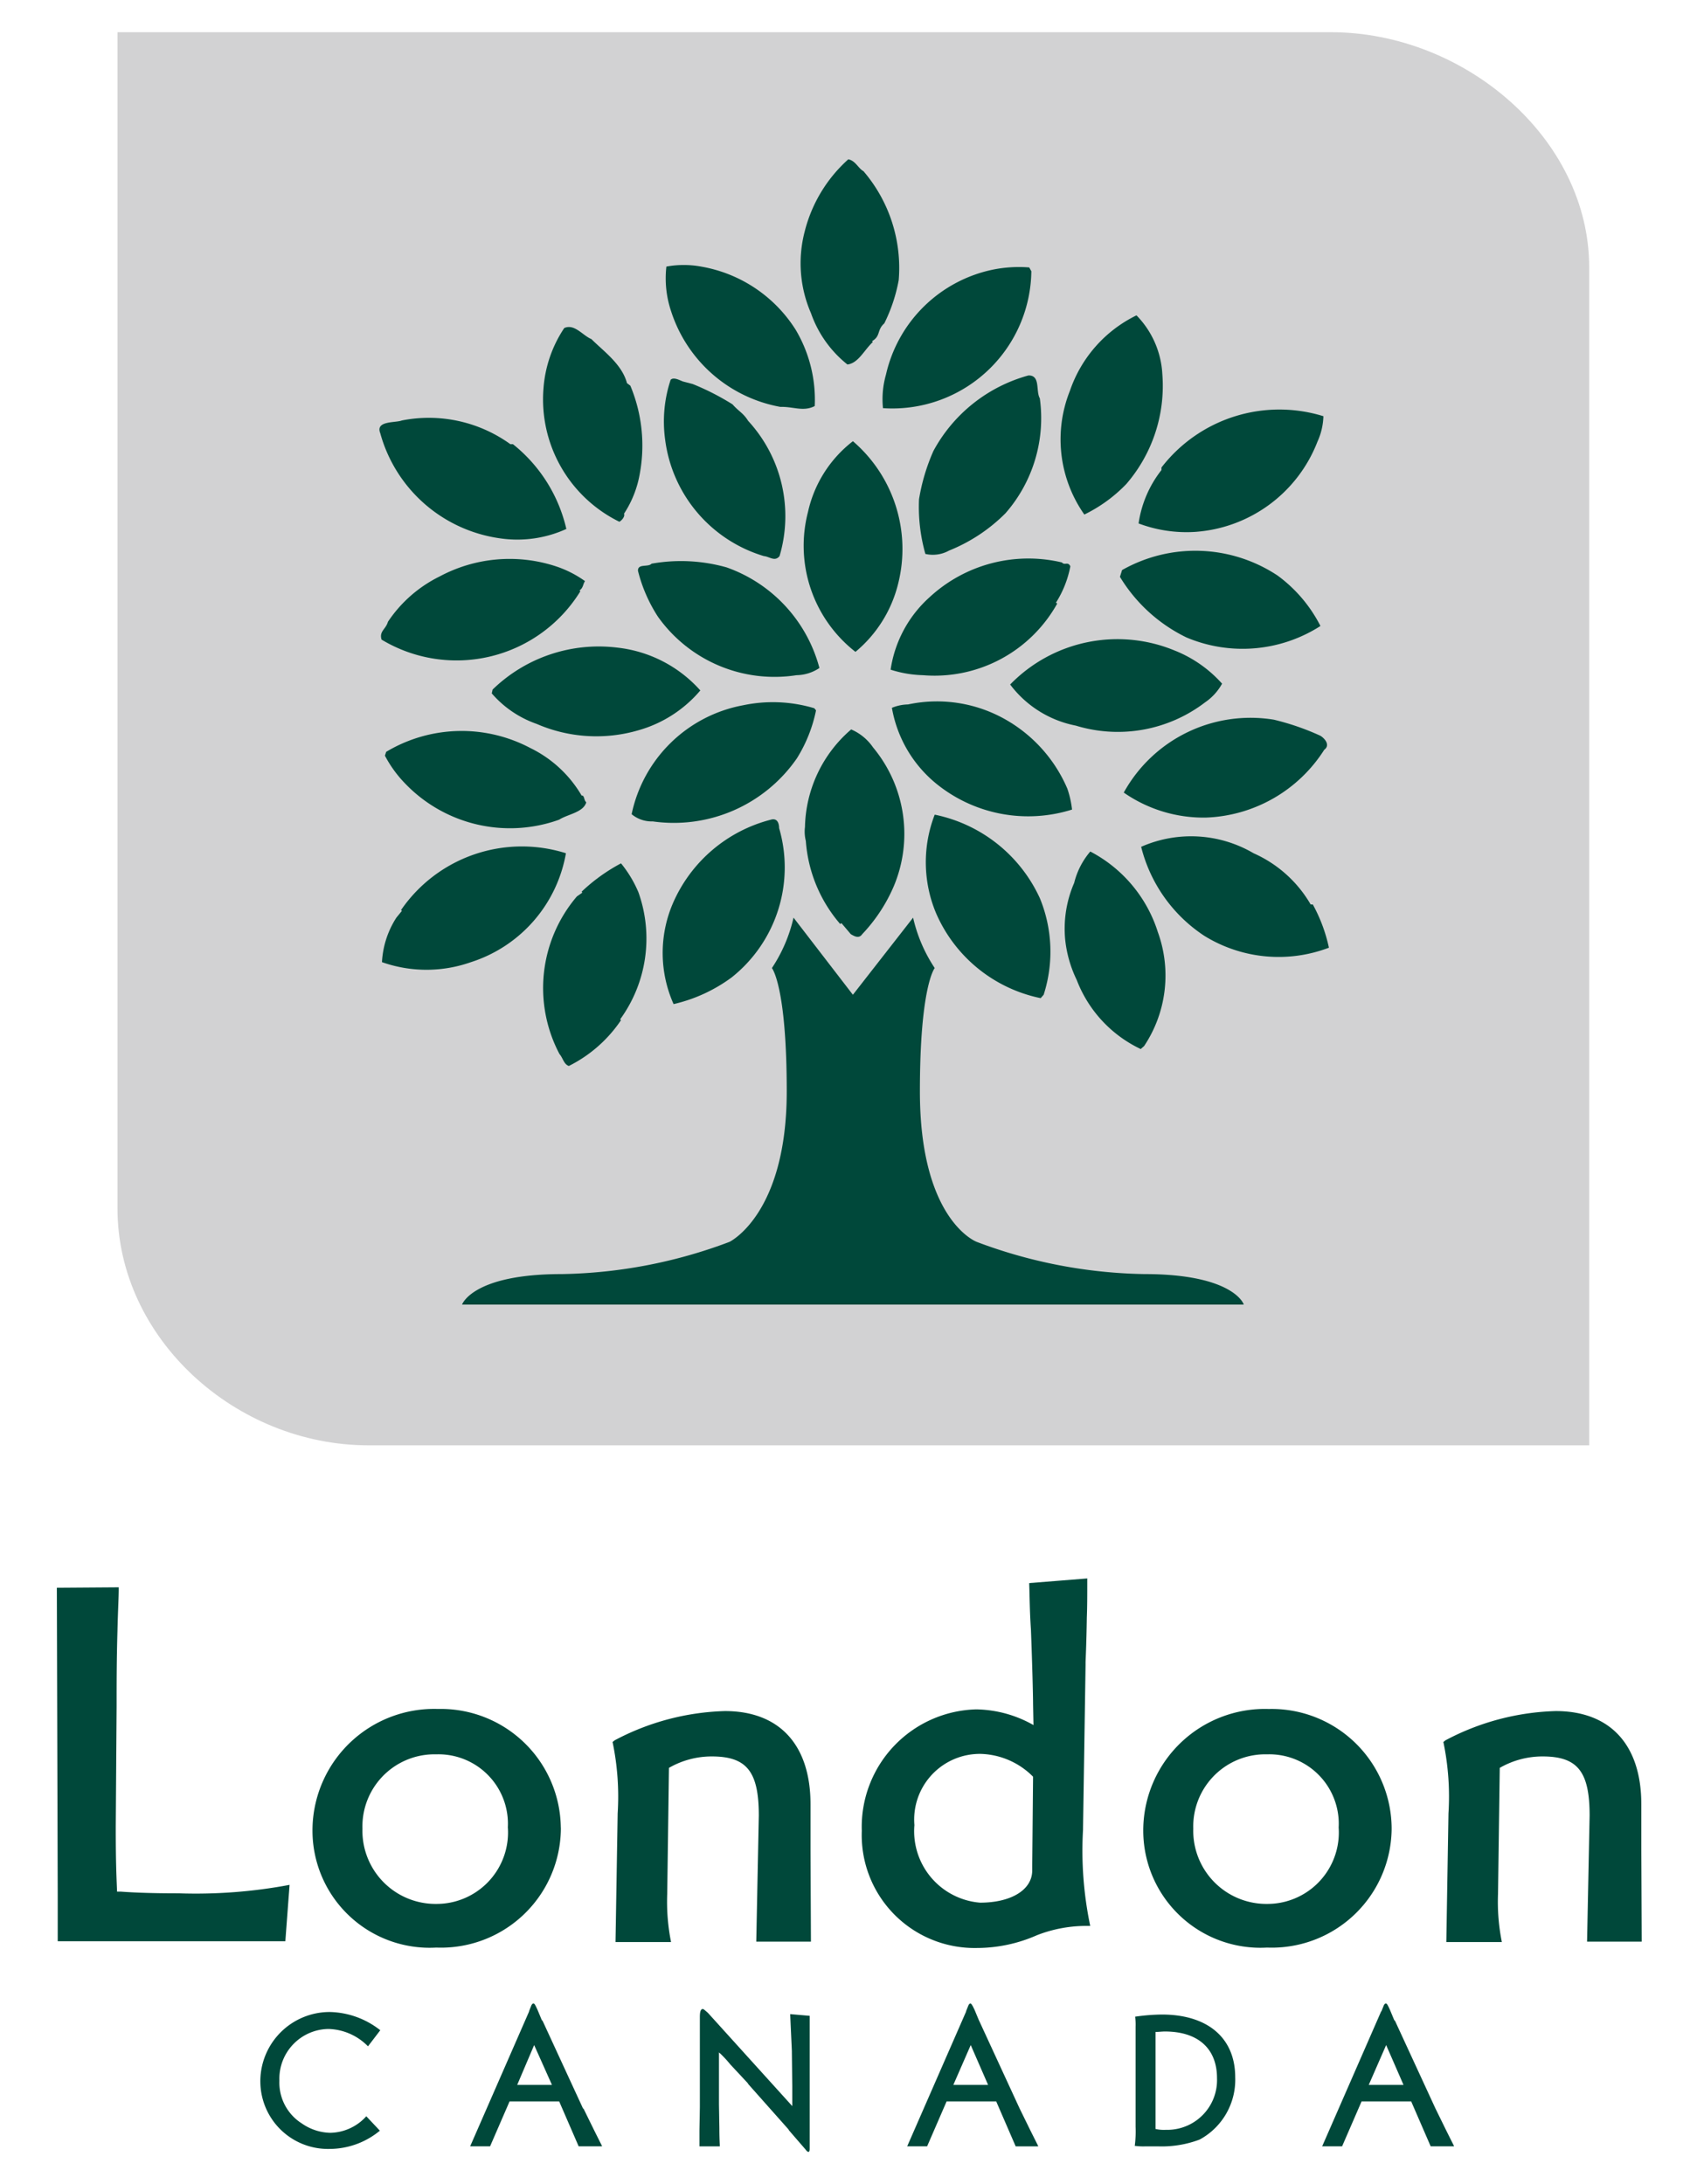
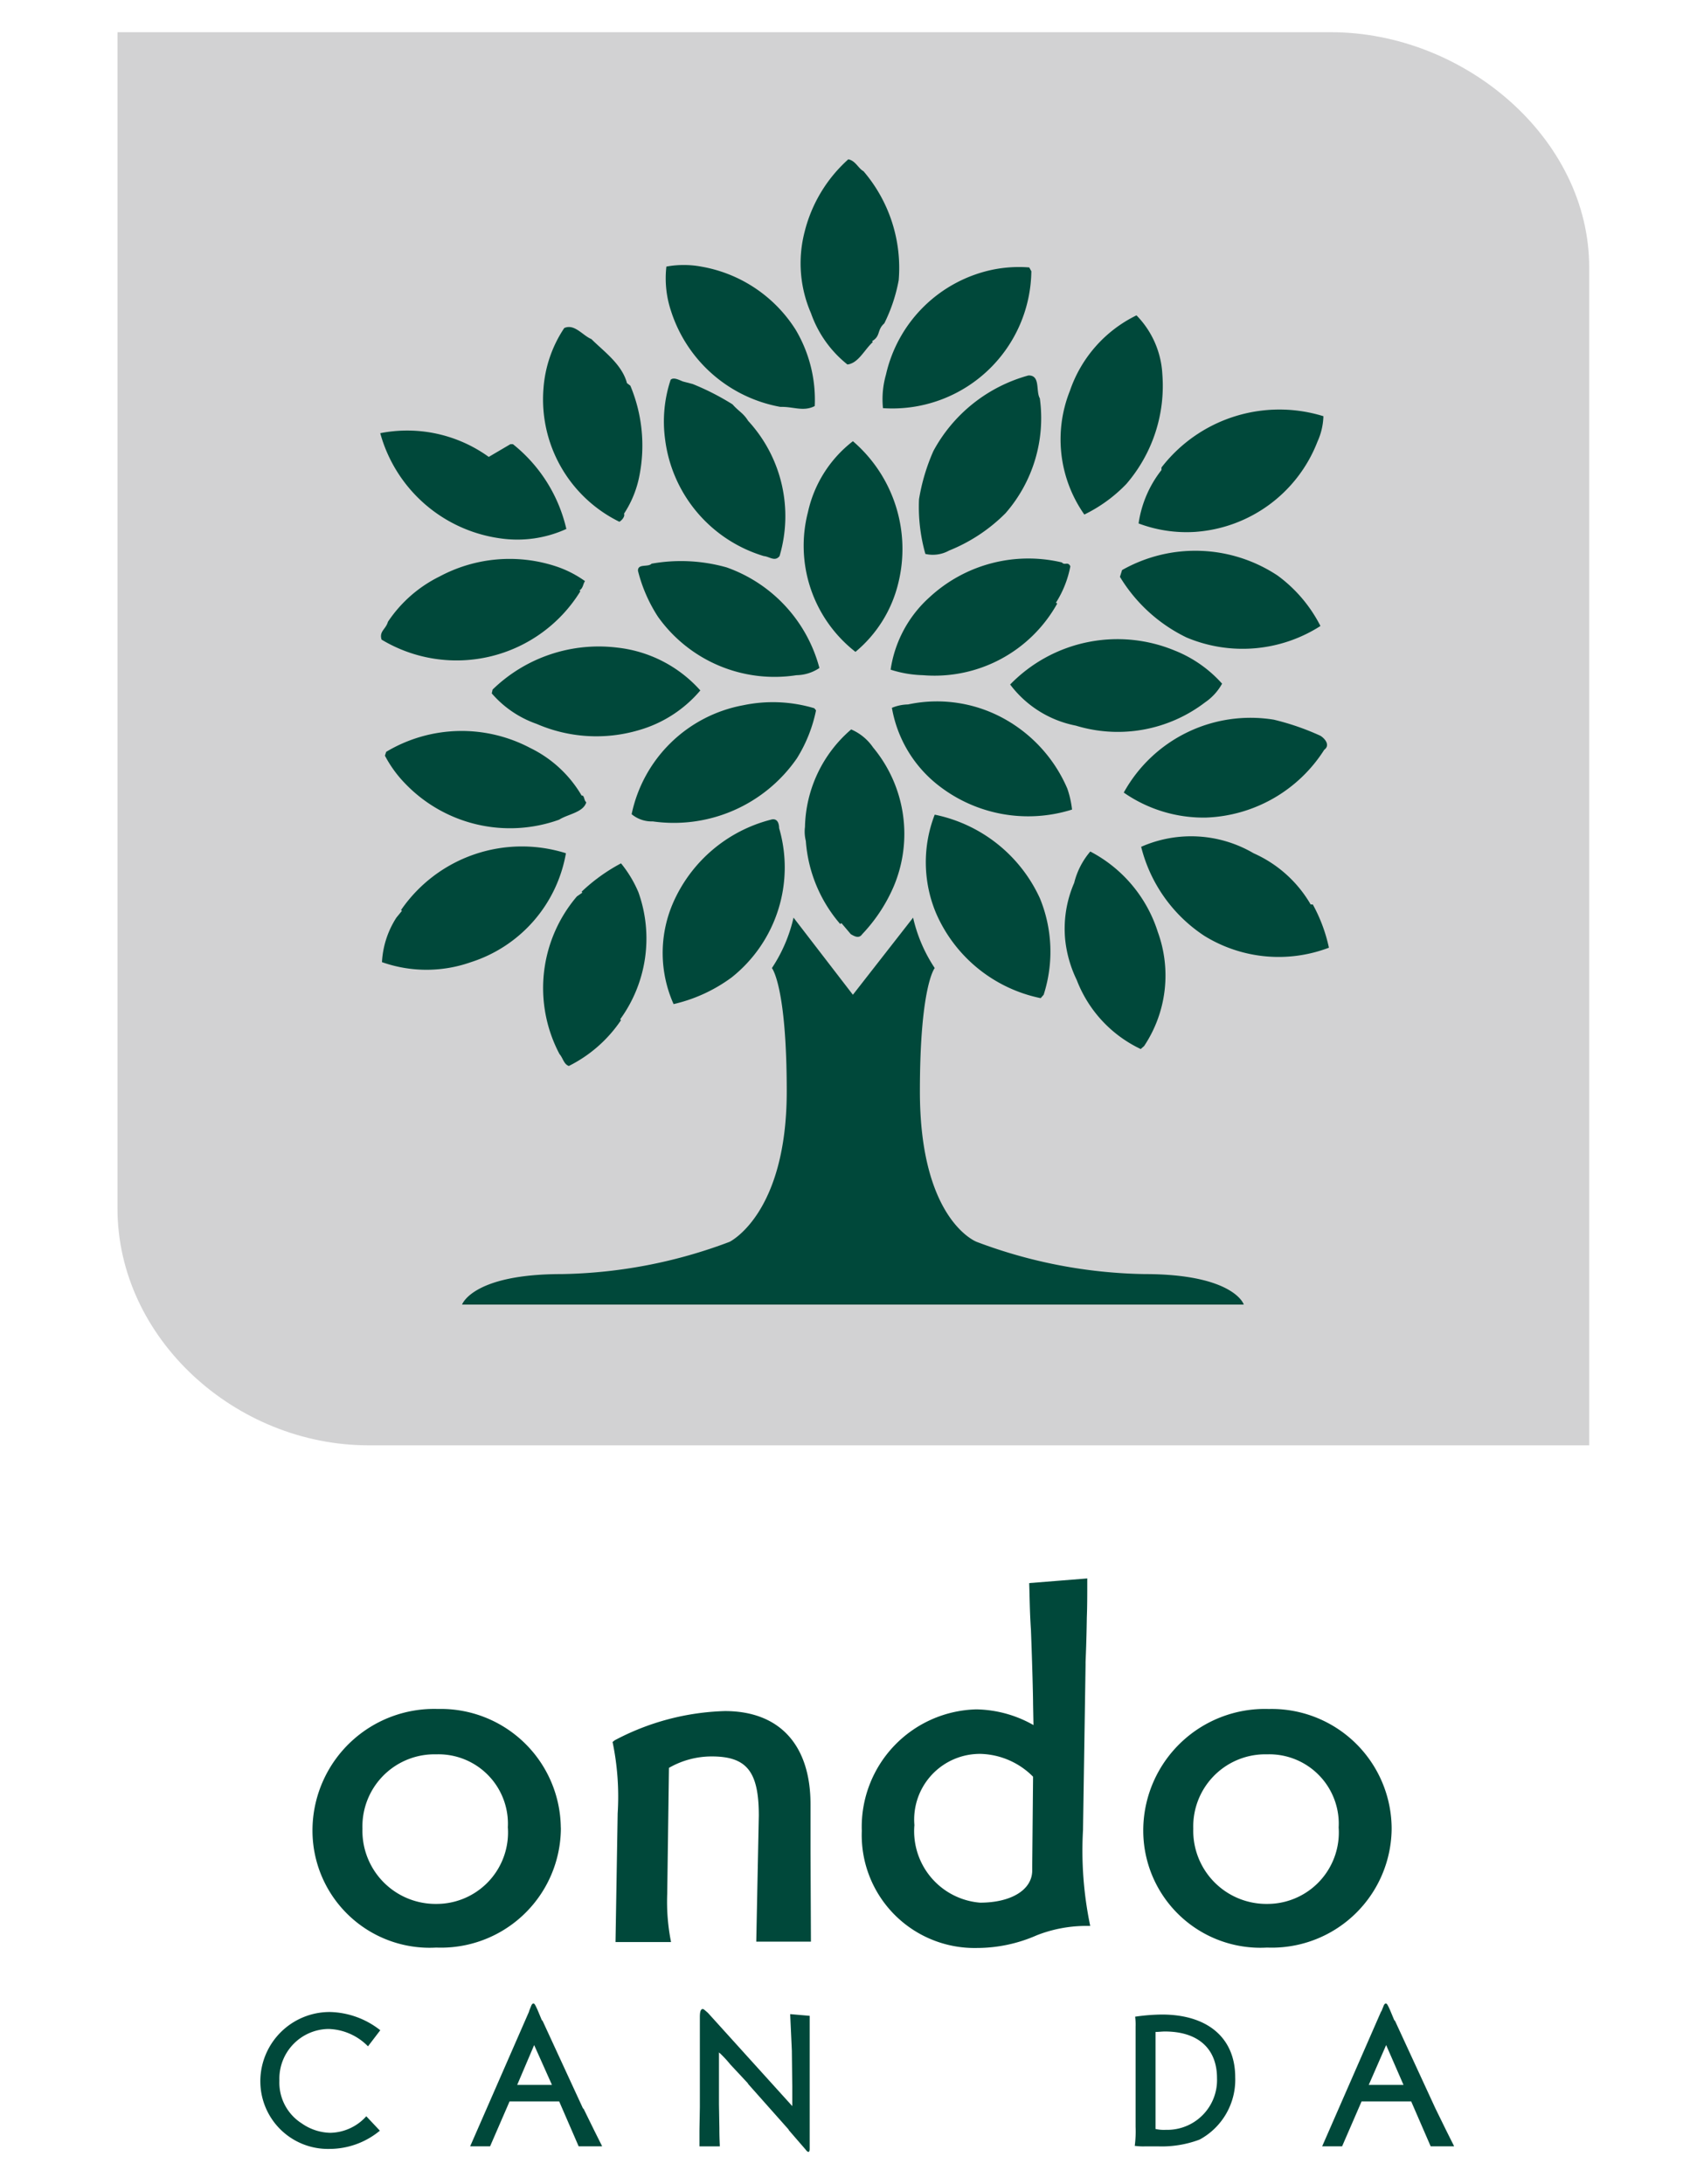
<svg xmlns="http://www.w3.org/2000/svg" id="layer" width="61.898" height="80" viewBox="0 0 61.898 80">
  <defs>
    <style>
      .cls-1 {
        fill: #d2d2d3;
      }

      .cls-2 {
        fill: #00483a;
      }
    </style>
  </defs>
  <path class="cls-1" d="M4.303,1.18V44.262c0,4.766,4.332,8.678,9.191,8.678h44.712V9.796c0-4.751-4.595-8.616-9.455-8.616Z" />
-   <path class="cls-2" d="M4.349,58.141v.062c0,.31-.031.823-.047,1.537-.031,1.04-.031,1.941-.031,2.655v.093L4.24,66.913v.062c0,1.366.031,1.847.047,2.313h.14c.636.047,1.351.062,2.127.062a18.567,18.567,0,0,0,4.052-.31l-.155,2.065H2.114V69.443L2.082,58.157Z" />
  <path class="cls-2" d="M18.601,66.944a2.617,2.617,0,0,1-2.433,2.788q-.095.006-.191.006a2.679,2.679,0,0,1-2.703-2.655q0-.054.001-.108a2.64,2.64,0,0,1,2.561-2.716q.07-.002.14,0a2.544,2.544,0,0,1,2.626,2.458q.004.114-.003.228m1.941,0A4.395,4.395,0,0,0,16.1,62.596l-.06.001a4.456,4.456,0,0,0-4.593,4.314q-.002.063-.002.126a4.291,4.291,0,0,0,4.275,4.307q.129,0,.258-.007a4.391,4.391,0,0,0,4.561-4.215q.004-.089.003-.178" />
  <path class="cls-2" d="M22.513,63.745A9.132,9.132,0,0,1,26.55,62.674c2.003,0,3.136,1.242,3.136,3.416v1.661l.015,3.369H27.699l.093-4.611v-.015c0-1.615-.45-2.158-1.723-2.158a3.132,3.132,0,0,0-1.568.419L24.438,69.35v.015a7.477,7.477,0,0,0,.14,1.77h-2.034l.078-4.673v-.031a9.783,9.783,0,0,0-.186-2.624Z" />
  <path class="cls-2" d="M37.837,65.081l-.031,3.291v.14c0,.714-.776,1.18-1.91,1.18a2.627,2.627,0,0,1-2.406-2.831l.001-.01a2.406,2.406,0,0,1,2.195-2.6q.106-.009.212-.009a2.81,2.81,0,0,1,1.941.838M39.84,57.815l-2.143.171v.062c.016.435.016.963.062,1.646.047,1.211.078,2.406.078,2.717l.015.776a4.366,4.366,0,0,0-2.096-.575,4.306,4.306,0,0,0-4.193,4.416l.001.039a4.134,4.134,0,0,0,3.979,4.283q.114.004.228.002a5.45,5.45,0,0,0,2.204-.466,4.963,4.963,0,0,1,1.863-.342h.093a13.416,13.416,0,0,1-.264-3.524v-.046l.093-5.993v-.093c0-.062.031-.621.046-1.646.016-.388.016-.807.016-1.335v-.093Z" />
  <path class="cls-2" d="M49.03,66.944a2.617,2.617,0,0,1-2.433,2.788q-.095.006-.19.006a2.679,2.679,0,0,1-2.703-2.655q0-.054.001-.108a2.64,2.64,0,0,1,2.561-2.716q.07-.002.14,0a2.544,2.544,0,0,1,2.626,2.458q.004.114-.003.228m1.941,0a4.395,4.395,0,0,0-4.442-4.348l-.06.001A4.456,4.456,0,0,0,41.875,66.911q-.002.063-.002.126a4.291,4.291,0,0,0,4.275,4.307q.129,0,.258-.007a4.391,4.391,0,0,0,4.561-4.215q.004-.089.003-.178" />
-   <path class="cls-2" d="M52.942,63.745a9.132,9.132,0,0,1,4.037-1.071c2.003,0,3.136,1.242,3.136,3.416v1.661L60.13,71.12H58.128l.093-4.611v-.015c0-1.615-.45-2.158-1.723-2.158a3.132,3.132,0,0,0-1.568.419L54.867,69.35v.015a7.477,7.477,0,0,0,.14,1.77H52.973l.078-4.673v-.031a9.783,9.783,0,0,0-.186-2.624Z" />
  <path class="cls-2" d="M13.478,74.954a2.109,2.109,0,0,0-1.444-.636,1.824,1.824,0,0,0-1.802,1.846l.001.048a1.771,1.771,0,0,0,.823,1.568,1.887,1.887,0,0,0,1.04.342,1.818,1.818,0,0,0,1.32-.606l.497.528a2.896,2.896,0,0,1-1.847.668,2.476,2.476,0,0,1-2.53-2.421c-.001-.026-.001-.053-.001-.079a2.541,2.541,0,0,1,2.546-2.515,3.082,3.082,0,0,1,1.847.668Z" />
  <path class="cls-2" d="M19.564,74.908l.652,1.459h-1.273Zm2.484,3.695h0l-.295-.59-.373-.761-.031-.031L19.874,74.023l-.031-.031-.155-.373c-.093-.202-.109-.233-.155-.233-.031,0-.062.031-.093.124l-.062.155v.015l-2.158,4.937h.73l.714-1.646H20.48l.714,1.646h.854Z" />
  <path class="cls-2" d="M29.655,73.837V78.696c0,.093-.015.124-.047.124s-.062-.031-.109-.093l-.31-.357-.295-.342-.015-.031-1.475-1.661-.015-.031-.637-.683a4.228,4.228,0,0,0-.388-.419s-.015,0-.031-.031v1.91l.015.869c0,.373.015.59.015.636v.031h-.745v-.59l.015-.838V73.883c0-.202.031-.295.109-.295.031,0,.078.047.186.14l3.09,3.416V76.43l-.015-1.258v-.046l-.062-1.351Z" />
-   <path class="cls-2" d="M35.554,74.908l.636,1.459h-1.273Zm2.469,3.695h0l-.295-.59-.373-.761-.015-.031L35.865,74.023l-.015-.031-.155-.373c-.093-.202-.124-.233-.155-.233s-.062.031-.093.124l-.062.155v.015l-2.158,4.937h.73l.714-1.646h1.816L37.2,78.618h.823Z" />
  <path class="cls-2" d="M42.323,77.982V74.427h.015c.109,0,.217-.016.326-.016,1.211,0,1.91.621,1.91,1.708a1.823,1.823,0,0,1-1.749,1.893q-.065.003-.13.001a1.397,1.397,0,0,1-.373-.031m-.745-4.13v.031a2.208,2.208,0,0,1,.015.357v3.664a4.1,4.1,0,0,1-.031.699h.031a2.22,2.22,0,0,0,.373.015h.435a3.928,3.928,0,0,0,1.537-.248,2.491,2.491,0,0,0,1.304-2.282c0-1.444-1.009-2.298-2.686-2.298a7.295,7.295,0,0,0-.978.078h0Z" />
  <path class="cls-2" d="M50.769,74.908l.636,1.459h-1.273Zm2.484,3.695h0l-.295-.59-.373-.761-.015-.031L51.095,74.023l-.031-.031-.155-.373c-.093-.202-.109-.233-.155-.233-.031,0-.062.031-.093.124l-.062.155-.015.015-2.158,4.937h.73l.714-1.646h1.816l.714,1.646h.854Z" />
  <path class="cls-2" d="M31.627,6.272a5.446,5.446,0,0,1,1.289,3.99,5.943,5.943,0,0,1-.528,1.583c-.279.248-.124.466-.45.652l.031.031c-.31.28-.528.776-.931.823a4.154,4.154,0,0,1-1.335-1.879,4.587,4.587,0,0,1-.233-2.981,5.277,5.277,0,0,1,1.599-2.655c.264.046.373.342.559.435" />
  <path class="cls-2" d="M29.142,12.078a5.032,5.032,0,0,1,.699,2.795c-.419.217-.792.015-1.258.031a5.173,5.173,0,0,1-4.005-3.509,3.779,3.779,0,0,1-.171-1.63,3.505,3.505,0,0,1,1.273,0,5.12,5.12,0,0,1,3.462,2.313" />
  <path class="cls-2" d="M37.774,9.936a5.091,5.091,0,0,1-5.155,5.025q-.139-.002-.279-.011a3.27,3.27,0,0,1,.109-1.226,5.069,5.069,0,0,1,3.928-3.85,4.823,4.823,0,0,1,1.32-.078Z" />
  <path class="cls-2" d="M42.572,13.708a5.499,5.499,0,0,1-1.32,4.021,5.426,5.426,0,0,1-1.537,1.118,4.79,4.79,0,0,1-.528-4.533,4.796,4.796,0,0,1,2.438-2.763,3.326,3.326,0,0,1,.947,2.158" />
  <path class="cls-2" d="M22.963,14.034l.124.093a5.682,5.682,0,0,1,.342,3.245,3.863,3.863,0,0,1-.574,1.444c.046.093-.078.248-.171.295a4.993,4.993,0,0,1-2.779-4.875,4.577,4.577,0,0,1,.761-2.22c.373-.171.683.28.994.404.45.45,1.118.916,1.304,1.615" />
  <path class="cls-2" d="M38.085,14.593a5.293,5.293,0,0,1-1.258,4.207,6.144,6.144,0,0,1-2.065,1.366,1.223,1.223,0,0,1-.869.124,6.318,6.318,0,0,1-.233-2.003,7.241,7.241,0,0,1,.528-1.77,5.653,5.653,0,0,1,3.478-2.764c.45-.015.264.574.419.838" />
  <path class="cls-2" d="M25.37,14.066a9.241,9.241,0,0,1,1.459.745c.233.264.388.31.574.606a5.152,5.152,0,0,1,1.149,4.952c-.171.217-.373.016-.574,0a5.132,5.132,0,0,1-3.617-4.269,4.851,4.851,0,0,1,.202-2.189c.109-.109.326.015.45.062Z" />
  <path class="cls-2" d="M48.471,15.245a2.406,2.406,0,0,1-.217.931,5.191,5.191,0,0,1-4.487,3.307,4.98,4.98,0,0,1-2.065-.31,4.116,4.116,0,0,1,.838-1.956v-.093a5.453,5.453,0,0,1,5.931-1.879" />
-   <path class="cls-2" d="M18.694,16.27h.093a5.565,5.565,0,0,1,1.956,3.105,4.327,4.327,0,0,1-2.438.342,5.309,5.309,0,0,1-4.378-3.85c-.186-.466.559-.373.792-.466a5.102,5.102,0,0,1,3.974.869" />
+   <path class="cls-2" d="M18.694,16.27h.093a5.565,5.565,0,0,1,1.956,3.105,4.327,4.327,0,0,1-2.438.342,5.309,5.309,0,0,1-4.378-3.85a5.102,5.102,0,0,1,3.974.869" />
  <path class="cls-2" d="M32.9,21.362a4.705,4.705,0,0,1-1.568,2.515A4.929,4.929,0,0,1,29.593,18.754a4.497,4.497,0,0,1,1.646-2.593A5.204,5.204,0,0,1,32.9,21.362" />
  <path class="cls-2" d="M48.362,22.93a5.286,5.286,0,0,1-4.906.419,5.808,5.808,0,0,1-2.437-2.22l.078-.248a5.448,5.448,0,0,1,5.698.202,5.23,5.23,0,0,1,1.568,1.847" />
  <path class="cls-2" d="M39.203,20.741a3.815,3.815,0,0,1-.528,1.335l.047.031A5.142,5.142,0,0,1,33.8,24.731a4.178,4.178,0,0,1-1.18-.202,4.43,4.43,0,0,1,1.428-2.655,5.327,5.327,0,0,1,4.844-1.273c.109.124.217-.047.31.14" />
  <path class="cls-2" d="M21.427,21.285c-.078.109-.062.248-.202.342l.031.031a5.326,5.326,0,0,1-7.281,1.77c-.093-.31.155-.373.233-.652a4.844,4.844,0,0,1,1.894-1.661,5.428,5.428,0,0,1,4.207-.388,3.967,3.967,0,0,1,1.118.559" />
  <path class="cls-2" d="M26.627,20.788a5.364,5.364,0,0,1,3.385,3.679,1.533,1.533,0,0,1-.838.264,5.24,5.24,0,0,1-5.077-2.143,5.56,5.56,0,0,1-.73-1.677c-.015-.279.373-.124.497-.264a6.14,6.14,0,0,1,2.763.14" />
  <path class="cls-2" d="M43.068,23.846a4.613,4.613,0,0,1,1.692,1.196,1.982,1.982,0,0,1-.621.683,5.262,5.262,0,0,1-4.735.854,3.954,3.954,0,0,1-2.406-1.506,5.478,5.478,0,0,1,6.07-1.226" />
  <path class="cls-2" d="M25.65,25.29a4.608,4.608,0,0,1-2.267,1.459,5.488,5.488,0,0,1-3.726-.233,3.851,3.851,0,0,1-1.646-1.118l.031-.14a5.576,5.576,0,0,1,4.564-1.537A4.772,4.772,0,0,1,25.65,25.29" />
  <path class="cls-2" d="M39.094,28.892a3.553,3.553,0,0,1,.171.761,5.336,5.336,0,0,1-4.952-.931,4.597,4.597,0,0,1-1.646-2.795,1.606,1.606,0,0,1,.59-.124,5.082,5.082,0,0,1,3.664.606,5.311,5.311,0,0,1,2.174,2.484" />
  <path class="cls-2" d="M29.888,26.02a5.326,5.326,0,0,1-.699,1.754,5.48,5.48,0,0,1-5.279,2.313,1.15,1.15,0,0,1-.776-.264,5.125,5.125,0,0,1,4.083-3.99,5.298,5.298,0,0,1,2.608.109Z" />
  <path class="cls-2" d="M48.362,26.951c.155.093.373.342.14.512a5.355,5.355,0,0,1-4.331,2.484,5.115,5.115,0,0,1-3.012-.916,5.304,5.304,0,0,1,5.496-2.67,9.254,9.254,0,0,1,1.708.59" />
  <path class="cls-2" d="M31.984,27.386a4.951,4.951,0,0,1,.745,5.092A5.944,5.944,0,0,1,31.58,34.217c-.124.186-.31.062-.419,0l-.342-.404-.047.031a5.227,5.227,0,0,1-1.258-3.043,1.386,1.386,0,0,1-.031-.512,4.839,4.839,0,0,1,1.692-3.571,1.858,1.858,0,0,1,.807.667" />
  <path class="cls-2" d="M21.302,29.14c.109-.016.078.171.171.248-.109.373-.683.435-.994.636a5.321,5.321,0,0,1-5.636-1.32,4.394,4.394,0,0,1-.745-1.025l.046-.14a5.377,5.377,0,0,1,5.279-.14,4.415,4.415,0,0,1,1.879,1.74" />
  <path class="cls-2" d="M38.085,32.897a5.153,5.153,0,0,1,.14,3.54l-.109.124a5.346,5.346,0,0,1-3.835-3.12A4.822,4.822,0,0,1,34.235,29.84a5.432,5.432,0,0,1,3.85,3.058" />
  <path class="cls-2" d="M28.537,30.336a5.145,5.145,0,0,1-1.739,5.465,5.75,5.75,0,0,1-2.127.978,4.597,4.597,0,0,1-.031-3.679,5.362,5.362,0,0,1,3.586-3.074c.248-.078.31.14.31.31" />
  <path class="cls-2" d="M45.91,31.252A4.545,4.545,0,0,1,48.005,33.13h.078a5.779,5.779,0,0,1,.59,1.583,5.177,5.177,0,0,1-4.564-.435,5.496,5.496,0,0,1-2.313-3.26,4.527,4.527,0,0,1,4.114.233" />
  <path class="cls-2" d="M20.728,31.252a5.112,5.112,0,0,1-3.478,3.99,4.894,4.894,0,0,1-3.26,0,3.325,3.325,0,0,1,.528-1.63l.202-.248-.031-.031a5.369,5.369,0,0,1,6.039-2.08" />
  <path class="cls-2" d="M42.401,34.124a4.659,4.659,0,0,1-.497,4.192l-.124.109a4.632,4.632,0,0,1-2.344-2.531,4.444,4.444,0,0,1-.419-1.444,4.212,4.212,0,0,1,.326-2.111,2.796,2.796,0,0,1,.59-1.149,5.043,5.043,0,0,1,2.469,2.934" />
  <path class="cls-2" d="M22.746,31.624a4.341,4.341,0,0,1,.636,1.056,5.037,5.037,0,0,1-.668,4.657l.031.031a4.993,4.993,0,0,1-1.91,1.677c-.186-.062-.217-.295-.342-.435a5.171,5.171,0,0,1,.636-5.775l.202-.14-.031-.031a6.534,6.534,0,0,1,1.444-1.04" />
  <path class="cls-2" d="M41.92,46.668a18.172,18.172,0,0,1-6.148-1.18s-2.08-.776-2.08-5.511c0-3.866.543-4.518.543-4.518a5.573,5.573,0,0,1-.792-1.847L31.238,36.437l-2.174-2.825a5.573,5.573,0,0,1-.792,1.847s.543.652.543,4.518c0,4.502-2.096,5.511-2.096,5.511a18.171,18.171,0,0,1-6.148,1.18c-3.276,0-3.648,1.118-3.648,1.118H45.552c.015,0-.357-1.118-3.633-1.118" />
</svg>